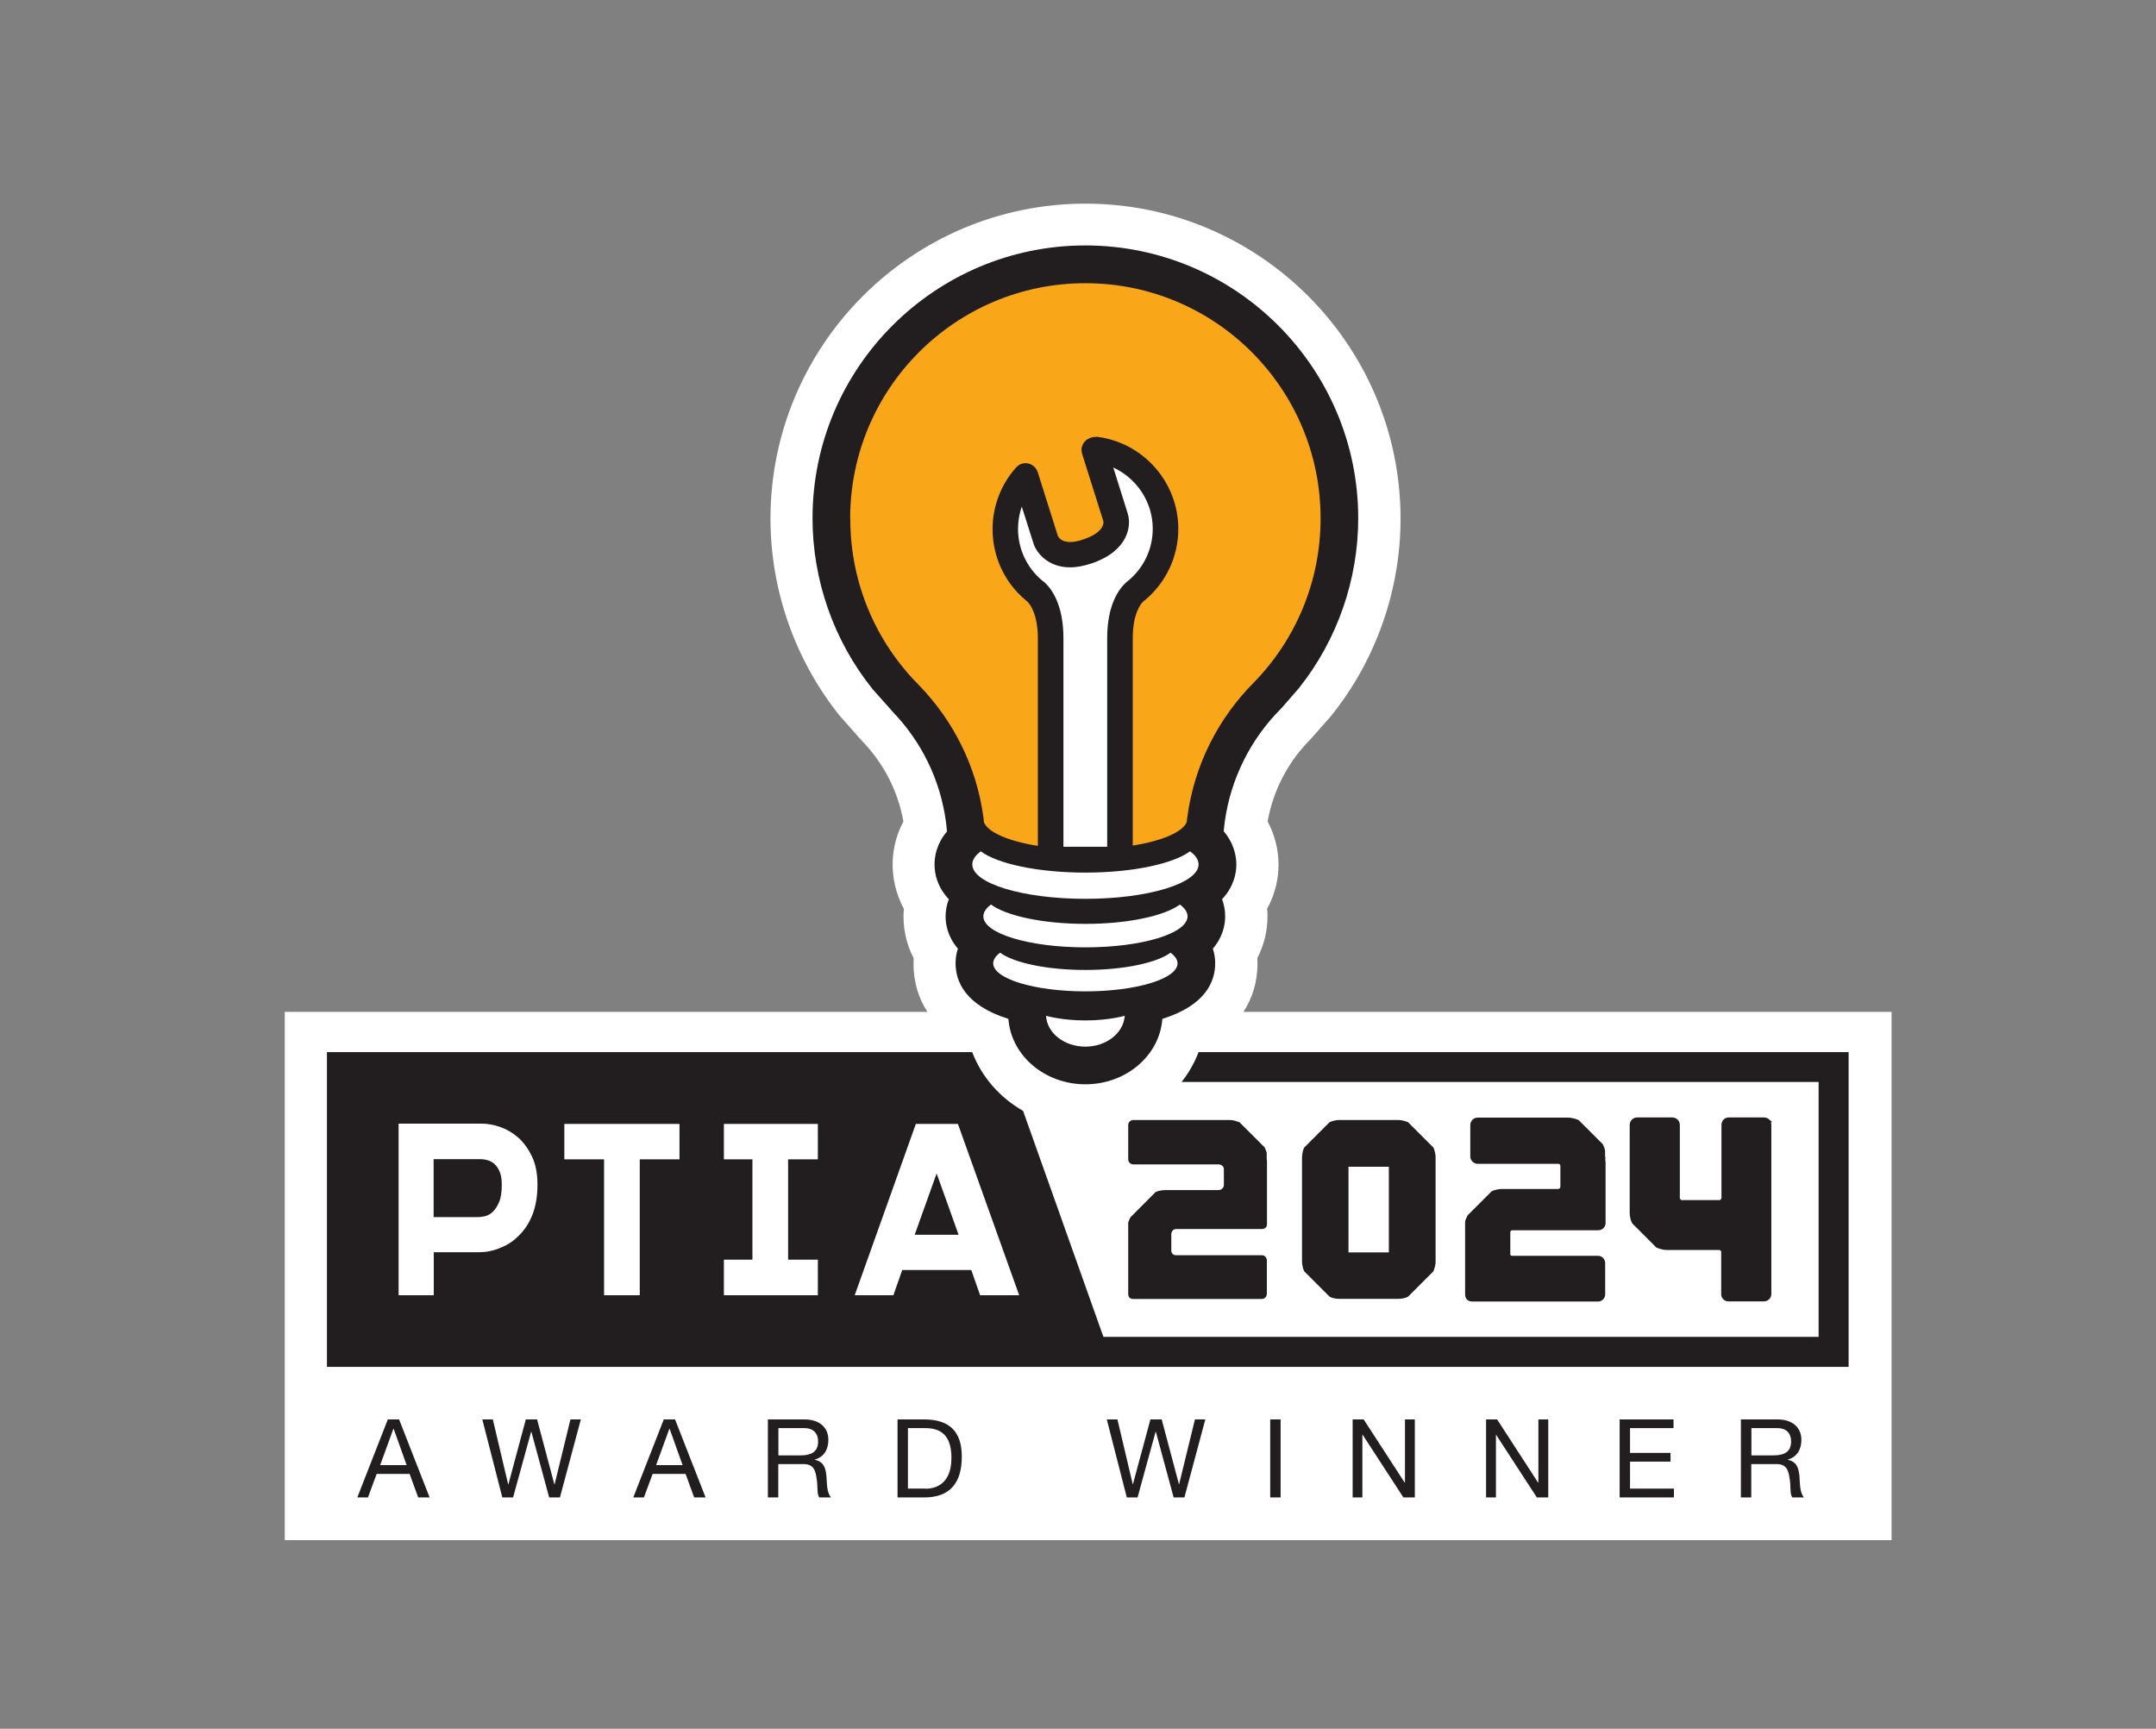
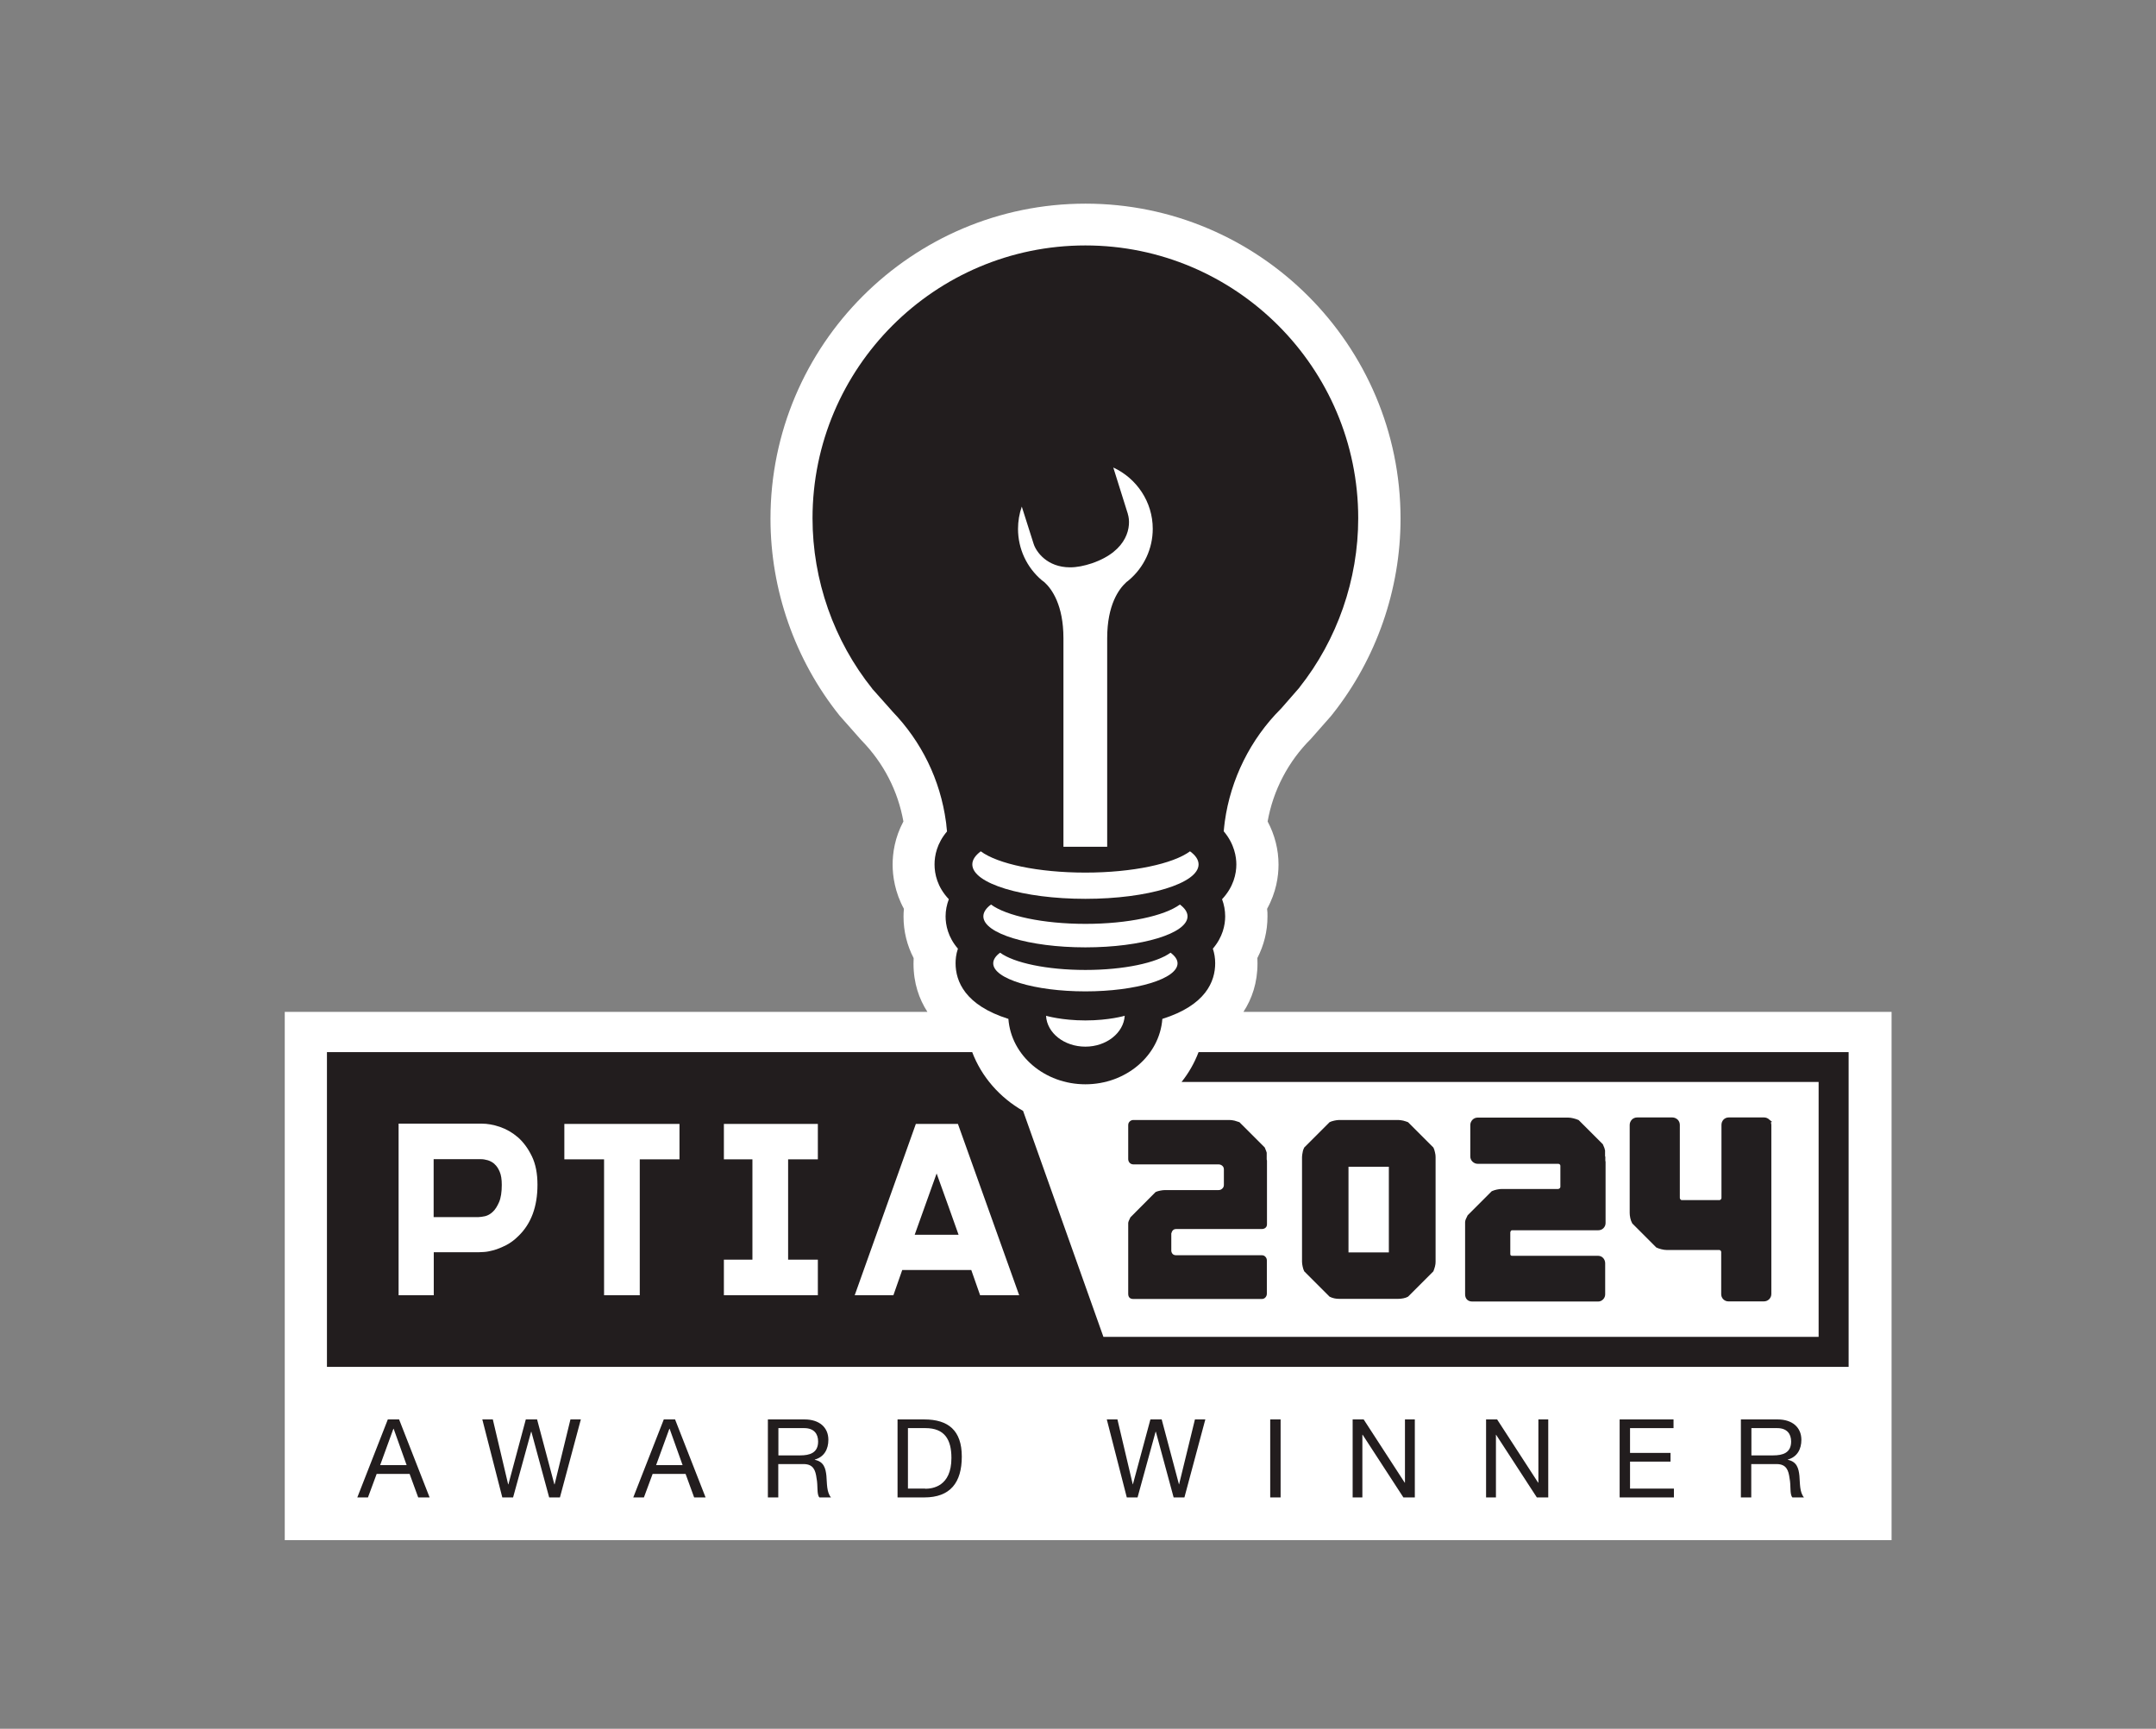
<svg xmlns="http://www.w3.org/2000/svg" width="106" height="85" viewBox="0 0 106 85" fill="none">
  <rect x="0" y="0" width="106" height="85" fill="#808080" stroke="none" />
  <g clip-path="url(#clip0_3_5)">
    <path d="M61.142 49.739C61.551 49.108 61.825 48.323 61.825 47.365C61.825 47.276 61.825 47.187 61.819 47.104C62.144 46.472 62.316 45.783 62.316 45.062C62.316 44.934 62.316 44.806 62.297 44.685C62.744 43.875 62.859 43.096 62.859 42.509C62.859 41.775 62.674 41.047 62.323 40.39C62.591 38.865 63.337 37.435 64.448 36.331L65.437 35.208L65.514 35.112C67.671 32.394 68.858 28.98 68.858 25.502C68.858 16.963 61.908 10.013 53.369 10.013C44.83 10.013 37.881 16.963 37.881 25.502C37.881 29.012 39.087 32.451 41.282 35.189L42.297 36.338L42.373 36.421C43.446 37.525 44.148 38.891 44.416 40.39C43.988 41.188 43.886 41.954 43.886 42.515C43.886 43.077 44.001 43.881 44.441 44.685C44.428 44.813 44.422 44.94 44.422 45.068C44.422 45.789 44.594 46.485 44.92 47.11C44.92 47.2 44.913 47.289 44.913 47.378C44.913 48.342 45.188 49.12 45.596 49.752H14V75.726H93V49.752H61.142V49.739Z" fill="white" />
    <path d="M19.067 69.791L17.567 73.626H18.091L18.518 72.471H20.139L20.561 73.626H21.122L19.622 69.791H19.061H19.067ZM18.691 72.037L19.341 70.25H19.354L19.992 72.037H18.691Z" fill="#221D1E" />
    <path d="M27.268 72.982H27.255L26.406 69.791H25.851L24.996 72.982H24.983L24.23 69.791H23.713L24.696 73.626H25.226L26.113 70.397H26.125L27 73.626H27.529L28.557 69.791H28.046L27.268 72.982Z" fill="#221D1E" />
    <path d="M32.635 69.791L31.135 73.626H31.658L32.086 72.471H33.707L34.128 73.626H34.69L33.19 69.791H32.628H32.635ZM32.258 72.037L32.909 70.25H32.922L33.56 72.037H32.258Z" fill="#221D1E" />
    <path d="M40.063 71.776V71.763C40.523 71.635 40.727 71.252 40.727 70.793C40.727 70.18 40.28 69.791 39.559 69.791H37.753V73.626H38.264V71.986H39.508C39.999 71.986 40.095 72.305 40.146 72.682C40.223 73.058 40.146 73.473 40.286 73.626H40.855C40.638 73.365 40.663 72.943 40.631 72.567C40.593 72.19 40.504 71.865 40.057 71.776H40.063ZM39.336 71.559H38.27V70.218H39.54C40.019 70.218 40.223 70.499 40.223 70.876C40.223 71.437 39.814 71.559 39.336 71.559Z" fill="#221D1E" />
    <path d="M45.443 69.791H44.128V73.626H45.443C46.719 73.626 47.287 72.899 47.287 71.616C47.287 70.333 46.624 69.791 45.443 69.791ZM45.488 73.192H44.639V70.218H45.5C46.439 70.218 46.777 70.774 46.777 71.686C46.777 73.097 45.839 73.199 45.488 73.199V73.192Z" fill="#221D1E" />
    <path d="M57.97 72.982H57.964L57.115 69.791H56.56L55.699 72.982H55.692L54.939 69.791H54.416L55.399 73.626H55.928L56.815 70.397H56.828L57.702 73.626H58.232L59.26 69.791H58.749L57.97 72.982Z" fill="#221D1E" />
    <path d="M62.961 69.791H62.45V73.626H62.961V69.791Z" fill="#221D1E" />
    <path d="M69.075 72.899H69.062L67.045 69.791H66.503V73.626H66.981V70.544H66.994L68.998 73.626H69.56V69.791H69.075V72.899Z" fill="#221D1E" />
    <path d="M75.635 72.899H75.622L73.606 69.791H73.063V73.626H73.548V70.544H73.555L75.559 73.626H76.12V69.791H75.635V72.899Z" fill="#221D1E" />
    <path d="M80.141 71.865H82.132V71.437H80.141V70.218H82.279V69.791H79.63V73.626H82.298V73.192H80.141V71.865Z" fill="#221D1E" />
    <path d="M87.901 71.776V71.763C88.361 71.635 88.565 71.252 88.565 70.793C88.565 70.18 88.118 69.791 87.397 69.791H85.591V73.626H86.101V71.986H87.346C87.837 71.986 87.933 72.305 87.984 72.682C88.061 73.058 87.984 73.473 88.124 73.626H88.692C88.475 73.365 88.501 72.943 88.469 72.567C88.431 72.19 88.341 71.865 87.895 71.776H87.901ZM87.173 71.559H86.108V70.218H87.378C87.856 70.218 88.061 70.499 88.061 70.876C88.061 71.437 87.652 71.559 87.173 71.559Z" fill="#221D1E" />
    <path d="M58.092 53.198H89.413V65.732H54.25L50.3 54.621C49.151 53.964 48.257 52.943 47.798 51.73H16.074V67.206H90.888V51.73H58.928C58.724 52.267 58.443 52.758 58.092 53.198ZM25.494 60.767C25.296 60.965 25.091 61.118 24.875 61.227C24.658 61.335 24.46 61.418 24.275 61.469C24.083 61.52 23.924 61.552 23.79 61.558C23.656 61.565 23.566 61.571 23.522 61.571H21.326V63.684H19.597V55.247H23.681C23.956 55.247 24.256 55.298 24.575 55.406C24.894 55.515 25.194 55.687 25.468 55.923C25.736 56.159 25.966 56.472 26.151 56.855C26.336 57.238 26.425 57.704 26.425 58.253C26.425 59.331 26.113 60.167 25.494 60.767ZM33.407 57.002H31.454V63.684H29.699V57.002H27.746V55.26H33.407V57.002ZM40.21 57.002H38.748V61.935H40.21V63.684H35.59V61.935H36.993V57.002H35.59V55.26H40.21V57.002ZM49.342 63.684H48.187L47.753 62.445H44.358L43.924 63.684H42.022L45.028 55.26H47.096L50.108 63.684H49.355H49.342Z" fill="#221D1E" />
    <path d="M46.049 57.697L44.971 60.71H46.126H47.128L46.63 59.312L46.049 57.697Z" fill="#221D1E" />
    <path d="M65.367 63.754C65.431 63.786 65.507 63.818 65.597 63.837C65.686 63.856 65.763 63.862 65.839 63.862H68.743C68.813 63.862 68.896 63.856 68.992 63.837C69.088 63.818 69.164 63.792 69.228 63.754L70.472 62.509C70.498 62.445 70.523 62.369 70.549 62.279C70.574 62.19 70.581 62.107 70.581 62.037V56.893C70.581 56.823 70.574 56.74 70.549 56.651C70.53 56.561 70.504 56.485 70.472 56.421L69.228 55.177C69.164 55.151 69.088 55.126 68.992 55.1C68.896 55.081 68.813 55.068 68.743 55.068H65.839C65.763 55.068 65.686 55.081 65.597 55.1C65.507 55.119 65.431 55.145 65.367 55.177L64.123 56.421C64.091 56.485 64.059 56.561 64.046 56.651C64.027 56.74 64.014 56.823 64.014 56.893V62.037C64.014 62.114 64.027 62.19 64.046 62.279C64.065 62.369 64.091 62.445 64.123 62.509L65.367 63.754ZM66.299 57.366H68.283V61.578H66.299V57.366Z" fill="#221D1E" />
    <path d="M62.278 56.676C62.278 56.676 62.246 56.561 62.182 56.421L60.938 55.177C60.868 55.151 60.785 55.126 60.696 55.1C60.606 55.081 60.523 55.068 60.453 55.068H55.724C55.654 55.068 55.59 55.094 55.539 55.145C55.488 55.196 55.469 55.253 55.469 55.33V56.989C55.469 57.059 55.494 57.123 55.539 57.174C55.59 57.225 55.648 57.251 55.724 57.251H59.91C59.981 57.251 60.044 57.276 60.096 57.321C60.147 57.366 60.172 57.423 60.172 57.5V58.259C60.172 58.329 60.147 58.393 60.096 58.438C60.044 58.489 59.987 58.514 59.91 58.514H57.288C57.217 58.514 57.134 58.521 57.045 58.54C56.956 58.559 56.879 58.578 56.815 58.61L55.577 59.854C55.501 60.001 55.469 60.091 55.469 60.135V63.613C55.469 63.786 55.558 63.869 55.724 63.869H62.036C62.106 63.869 62.17 63.843 62.214 63.792C62.259 63.741 62.285 63.684 62.285 63.607V61.973C62.285 61.903 62.259 61.839 62.214 61.794C62.17 61.743 62.112 61.718 62.036 61.718H57.83C57.696 61.718 57.613 61.654 57.587 61.514V60.646C57.626 60.499 57.702 60.429 57.83 60.429H62.036C62.106 60.429 62.17 60.41 62.221 60.365C62.272 60.32 62.291 60.263 62.291 60.186V57.059C62.291 57.059 62.278 57.034 62.278 57.002V56.676Z" fill="#221D1E" />
    <path d="M24.313 57.231C24.211 57.142 24.102 57.085 23.981 57.047C23.86 57.015 23.758 56.995 23.662 56.995H21.32V59.842H23.534C23.617 59.842 23.726 59.822 23.854 59.797C23.981 59.765 24.109 59.695 24.224 59.586C24.345 59.478 24.447 59.312 24.536 59.108C24.626 58.904 24.67 58.616 24.67 58.259C24.67 57.991 24.638 57.774 24.568 57.614C24.498 57.449 24.415 57.321 24.313 57.238V57.231Z" fill="#221D1E" />
    <path d="M46.528 40.581L46.56 40.881C46.056 41.475 45.947 42.081 45.947 42.502C45.947 42.962 46.075 43.606 46.649 44.213C46.547 44.481 46.49 44.768 46.49 45.055C46.49 45.476 46.605 46.076 47.096 46.644C47 46.925 46.981 47.18 46.981 47.359C46.981 48.252 47.447 49.427 49.578 50.097C49.712 51.903 51.365 53.313 53.363 53.313C55.36 53.313 57.013 51.903 57.147 50.097C59.285 49.427 59.745 48.252 59.745 47.359C59.745 47.11 59.706 46.874 59.63 46.644C60.121 46.07 60.236 45.476 60.236 45.055C60.236 44.768 60.185 44.487 60.083 44.213C60.651 43.606 60.785 42.962 60.785 42.502C60.785 42.145 60.696 41.5 60.166 40.875L60.172 40.798L60.191 40.613C60.198 40.543 60.204 40.473 60.217 40.396C60.504 38.309 61.48 36.344 62.967 34.857L62.98 34.844L62.993 34.831L63.867 33.83H63.874L63.88 33.81C65.75 31.456 66.777 28.494 66.777 25.482C66.777 18.086 60.759 12.068 53.363 12.068C45.966 12.068 39.948 18.086 39.948 25.482C39.948 28.526 40.995 31.507 42.89 33.868V33.881L42.909 33.893L43.841 34.94H43.848L43.854 34.959C45.309 36.459 46.228 38.342 46.509 40.409C46.515 40.467 46.528 40.524 46.528 40.575V40.581Z" fill="#221D1E" />
    <path d="M53.363 51.462C52.323 51.462 51.474 50.792 51.429 49.944C51.429 49.944 52.201 50.173 53.363 50.173C54.524 50.173 55.297 49.944 55.297 49.944C55.245 50.786 54.397 51.462 53.363 51.462Z" fill="white" />
    <path d="M53.363 48.744C50.861 48.744 48.832 48.125 48.832 47.365C48.832 47.18 48.953 47.002 49.17 46.842C49.846 47.34 51.467 47.691 53.363 47.691C55.258 47.691 56.873 47.34 57.549 46.842C57.766 47.002 57.894 47.18 57.894 47.365C57.894 48.125 55.864 48.744 53.363 48.744Z" fill="white" />
    <path d="M53.363 46.58C50.593 46.58 48.347 45.898 48.347 45.055C48.347 44.851 48.481 44.653 48.723 44.474C49.476 45.03 51.27 45.425 53.369 45.425C55.469 45.425 57.256 45.03 58.009 44.474C58.251 44.653 58.385 44.851 58.385 45.055C58.385 45.898 56.139 46.58 53.363 46.58Z" fill="white" />
    <path d="M53.363 44.194C50.293 44.194 47.804 43.441 47.804 42.502C47.804 42.273 47.951 42.062 48.219 41.858C49.055 42.477 51.04 42.904 53.363 42.904C55.686 42.904 57.677 42.471 58.507 41.858C58.781 42.056 58.928 42.273 58.928 42.502C58.928 43.434 56.439 44.194 53.363 44.194Z" fill="white" />
    <path d="M55.45 25.265L54.735 22.987C55.884 23.517 56.675 24.678 56.675 25.999C56.675 26.982 56.241 27.901 55.501 28.526C55.488 28.533 55.475 28.546 55.462 28.558C55.443 28.571 55.424 28.59 55.405 28.603C55.392 28.609 55.373 28.622 55.367 28.635C55.016 28.954 54.435 29.733 54.435 31.379V41.635H52.284V31.379C52.284 29.745 51.71 28.96 51.365 28.641C51.352 28.635 51.34 28.616 51.327 28.609C51.301 28.59 51.282 28.571 51.257 28.558C51.244 28.546 51.238 28.533 51.225 28.533C50.478 27.901 50.051 26.982 50.051 26.006C50.051 25.629 50.114 25.259 50.236 24.908L50.816 26.733C50.938 27.129 51.48 27.895 52.61 27.895C52.942 27.895 53.299 27.824 53.682 27.697C55.488 27.078 55.628 25.84 55.45 25.272V25.265Z" fill="white" />
-     <path d="M41.799 25.489C41.799 19.107 46.975 13.925 53.363 13.925C59.751 13.925 64.927 19.1 64.927 25.489C64.927 28.622 63.682 31.468 61.653 33.549C59.917 35.291 58.724 37.588 58.379 40.148C58.366 40.237 58.353 40.326 58.347 40.416C58.143 40.92 57.115 41.347 55.692 41.577V31.385C55.692 30.134 56.113 29.662 56.203 29.579C56.228 29.56 56.254 29.541 56.273 29.522C56.273 29.522 56.286 29.509 56.292 29.509C57.332 28.641 57.932 27.358 57.932 26.006C57.932 23.721 56.228 21.781 53.975 21.481C53.944 21.481 53.899 21.481 53.867 21.481C53.746 21.481 53.612 21.513 53.497 21.577C53.235 21.723 53.108 22.03 53.203 22.317L54.25 25.635C54.263 25.718 54.275 26.178 53.28 26.516C53.031 26.605 52.808 26.65 52.616 26.65C52.176 26.65 52.042 26.414 52.01 26.35L51.021 23.217C50.95 23 50.772 22.84 50.555 22.789C50.338 22.738 50.108 22.815 49.955 22.987C49.208 23.823 48.8 24.901 48.8 26.018C48.8 27.371 49.393 28.654 50.434 29.515C50.434 29.515 50.446 29.522 50.446 29.528C50.472 29.547 50.497 29.573 50.523 29.592C50.631 29.701 51.027 30.186 51.027 31.398V41.59C49.61 41.366 48.589 40.939 48.379 40.435C48.372 40.345 48.359 40.256 48.347 40.167C48.008 37.665 46.86 35.419 45.188 33.696C43.094 31.596 41.805 28.711 41.805 25.514L41.799 25.489Z" fill="#FAA619" />
    <path d="M78.813 57.174V60.135C78.813 60.199 78.788 60.257 78.743 60.301C78.698 60.346 78.641 60.365 78.571 60.365H74.353C74.238 60.365 74.161 60.435 74.129 60.569V61.686C74.155 61.814 74.231 61.871 74.353 61.871H78.571C78.635 61.871 78.692 61.897 78.73 61.941C78.769 61.986 78.794 62.044 78.794 62.114V63.633C78.794 63.696 78.775 63.754 78.73 63.798C78.686 63.843 78.635 63.869 78.571 63.869H72.393C72.234 63.869 72.157 63.792 72.157 63.633V60.091C72.157 60.046 72.189 59.963 72.259 59.829L73.414 58.674C73.472 58.648 73.542 58.629 73.625 58.61C73.708 58.591 73.784 58.585 73.848 58.585H76.599C76.663 58.585 76.72 58.559 76.771 58.514C76.816 58.47 76.841 58.412 76.841 58.342V57.327C76.841 57.257 76.816 57.206 76.771 57.161C76.727 57.117 76.669 57.098 76.599 57.098H72.655C72.585 57.098 72.534 57.072 72.483 57.027C72.438 56.983 72.412 56.925 72.412 56.861V55.317C72.412 55.253 72.438 55.196 72.483 55.145C72.527 55.1 72.585 55.075 72.655 55.075H77.097C77.167 55.075 77.237 55.087 77.32 55.106C77.403 55.126 77.48 55.151 77.543 55.177L78.698 56.332C78.756 56.466 78.788 56.542 78.788 56.568V56.868C78.788 56.868 78.788 56.913 78.801 56.919V57.168L78.813 57.174Z" fill="#221E1F" stroke="#221E1F" stroke-width="0.25" stroke-miterlimit="10" />
    <path d="M86.893 55.145C86.937 55.189 86.963 55.247 86.963 55.317V63.626C86.963 63.69 86.937 63.747 86.893 63.792C86.848 63.837 86.79 63.862 86.72 63.862H84.978C84.908 63.862 84.857 63.837 84.812 63.792C84.767 63.747 84.748 63.69 84.748 63.626V61.565C84.748 61.495 84.723 61.444 84.678 61.399C84.633 61.354 84.576 61.335 84.512 61.335H81.94C81.87 61.335 81.8 61.322 81.717 61.303C81.634 61.284 81.564 61.258 81.506 61.233L80.351 60.078C80.319 60.02 80.294 59.944 80.275 59.861C80.256 59.778 80.249 59.695 80.249 59.631V55.311C80.249 55.247 80.275 55.189 80.319 55.138C80.364 55.094 80.421 55.068 80.492 55.068H82.221C82.285 55.068 82.342 55.094 82.394 55.138C82.438 55.183 82.464 55.24 82.464 55.311V58.891C82.464 58.961 82.489 59.012 82.534 59.063C82.579 59.114 82.636 59.133 82.706 59.133H84.525C84.589 59.133 84.646 59.108 84.691 59.063C84.736 59.018 84.761 58.961 84.761 58.891V55.311C84.761 55.247 84.78 55.189 84.825 55.138C84.87 55.094 84.921 55.068 84.991 55.068H86.733C86.797 55.068 86.854 55.094 86.905 55.138L86.893 55.145Z" fill="#221E1F" stroke="#221E1F" stroke-width="0.25" stroke-miterlimit="10" />
  </g>
  <defs>
    <clipPath id="clip0_3_5">
      <rect width="79" height="65.713" fill="white" transform="translate(14 10)" />
    </clipPath>
  </defs>
</svg>